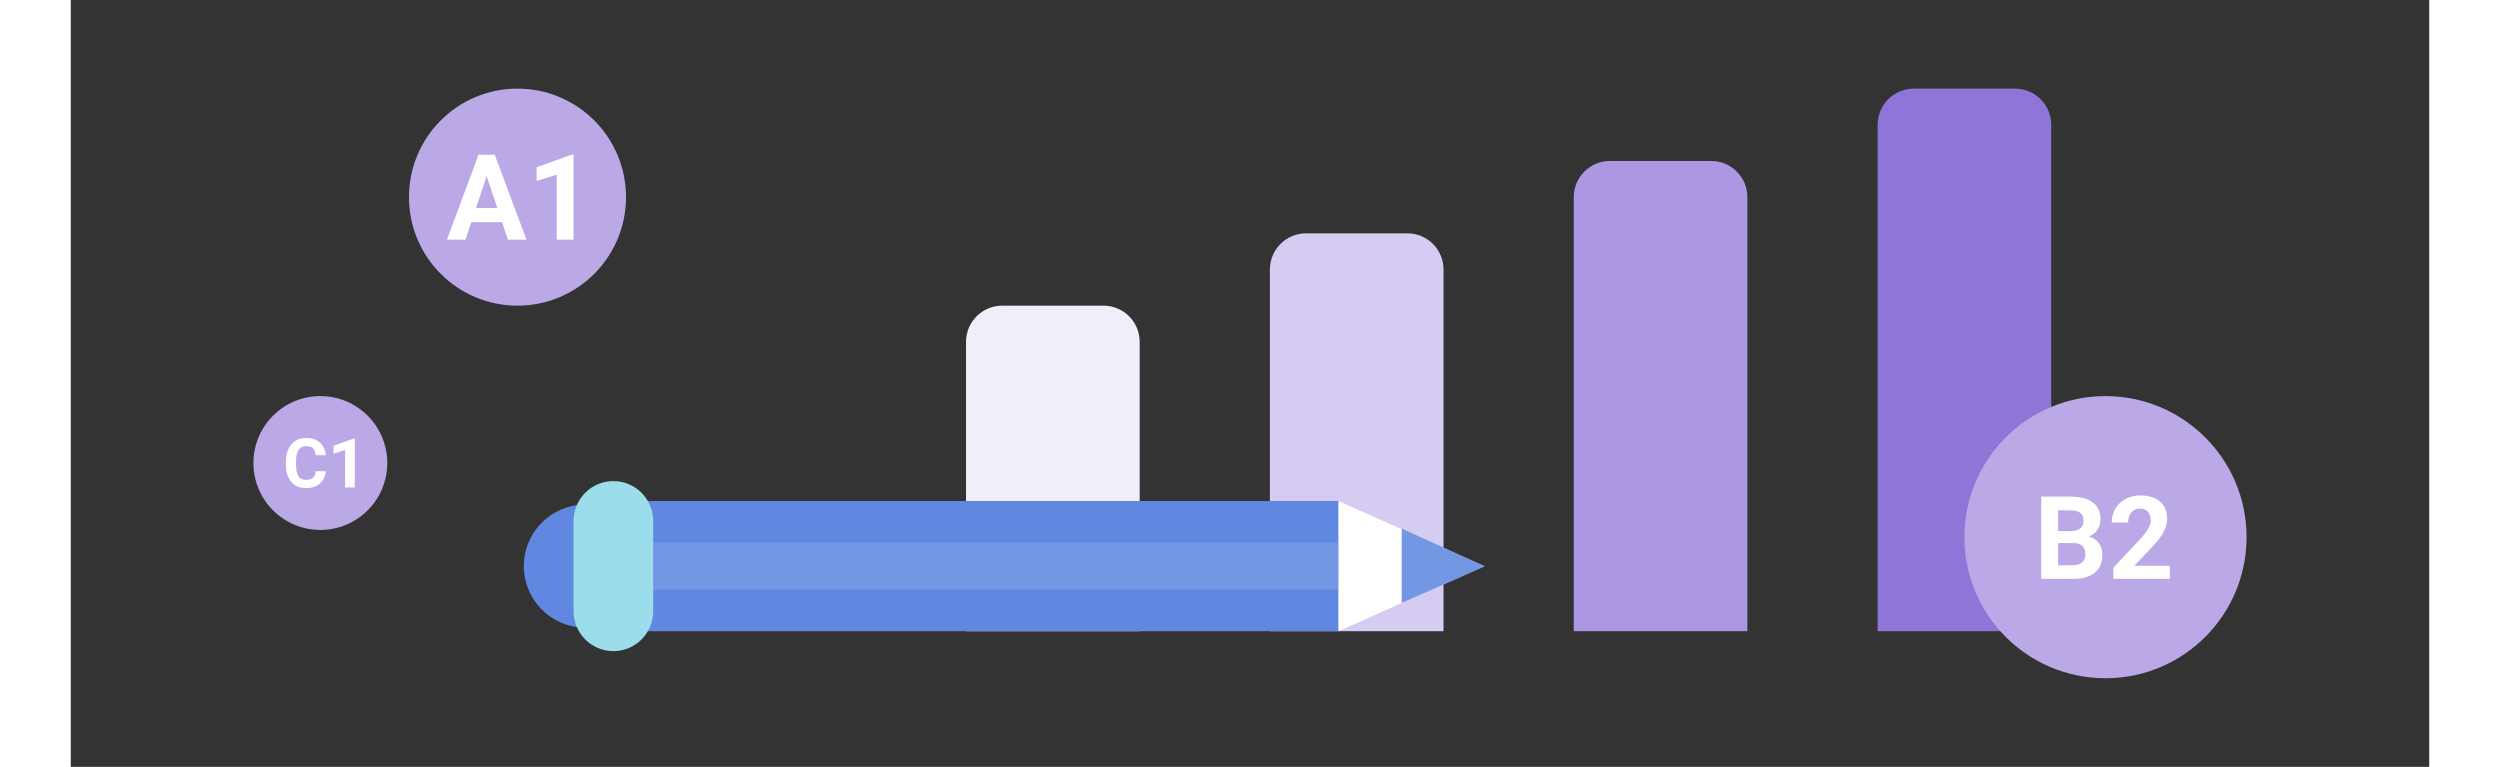
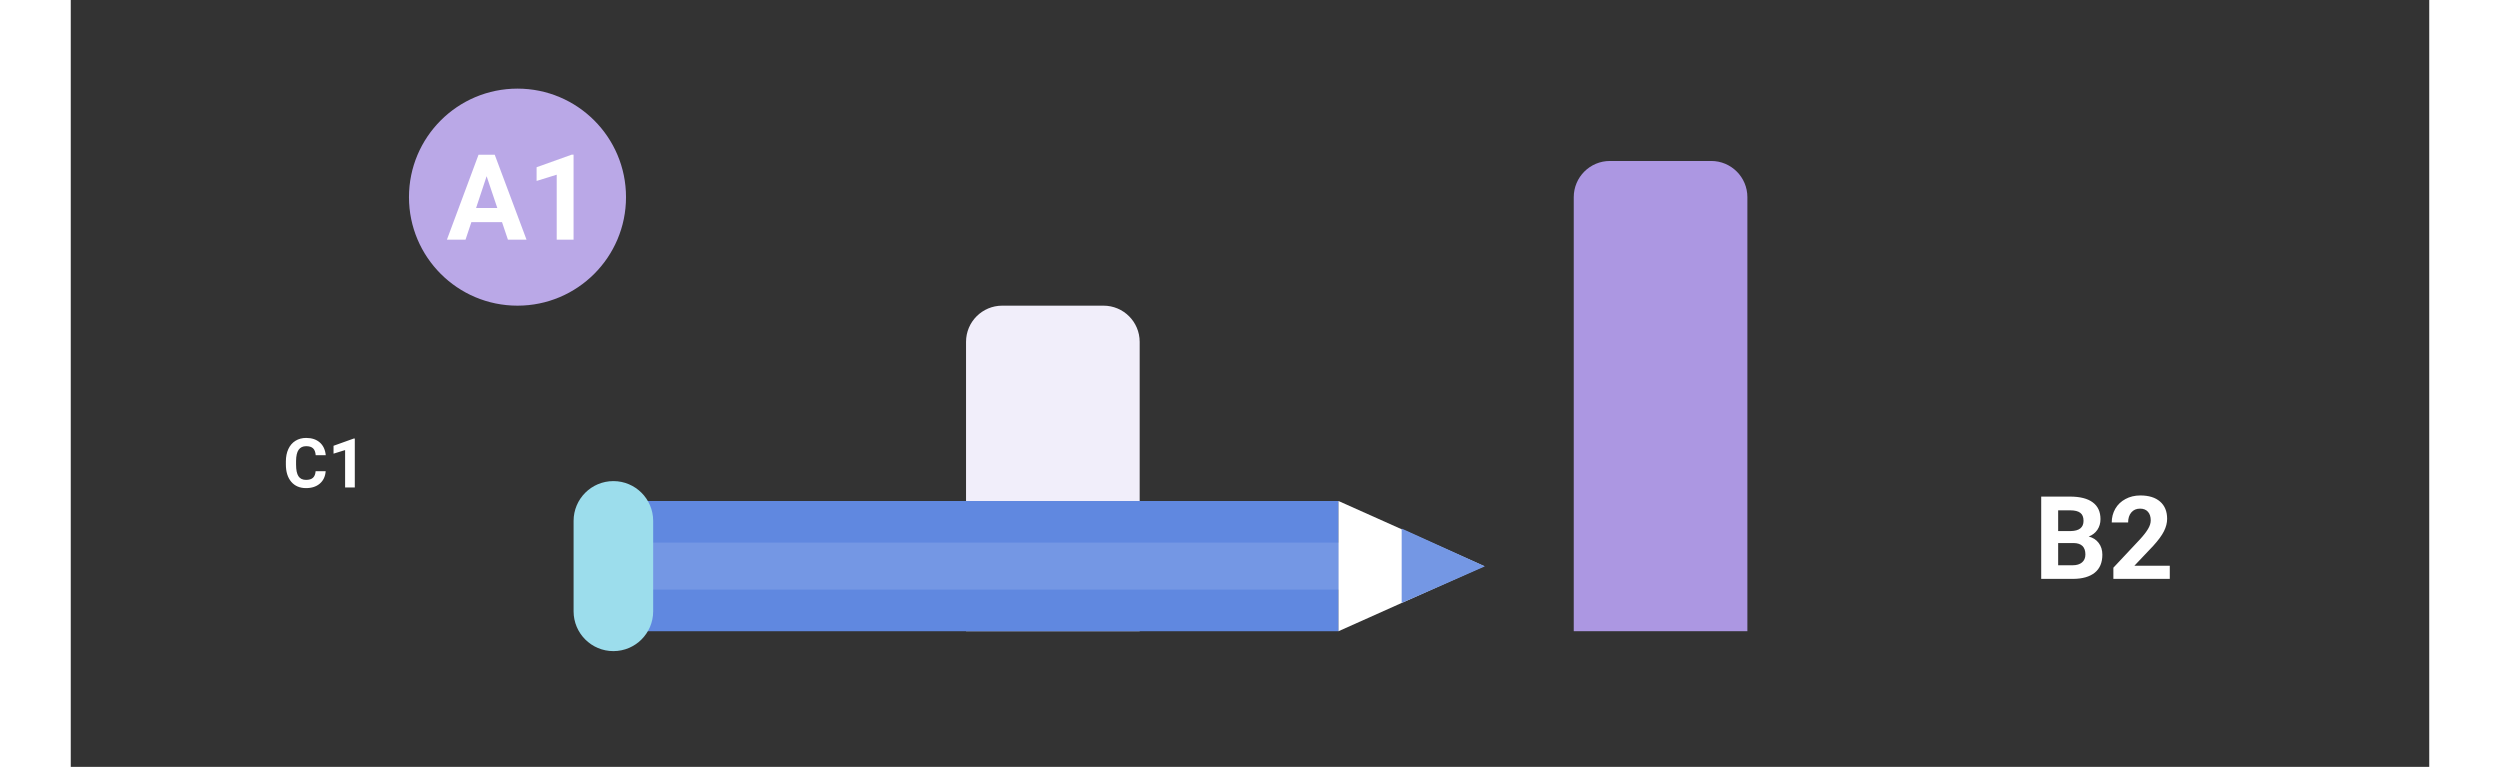
<svg xmlns="http://www.w3.org/2000/svg" width="326" height="100" viewBox="0 0 326 106" fill="none">
  <rect x="0" y="0" width="326" height="106" fill="#333333" stroke="none" />
-   <path d="M249.75 17.25C249.75 14.489 251.989 12.25 254.75 12.25H268.75C271.511 12.25 273.75 14.489 273.75 17.25V87.25H249.75V17.25Z" fill="#9075D9" />
  <path d="M207.75 27.25C207.75 24.489 209.989 22.25 212.75 22.25H226.75C229.511 22.25 231.75 24.489 231.75 27.25V87.25H207.75V27.25Z" fill="#AC97E2" />
-   <path d="M165.75 37.25C165.75 34.489 167.989 32.25 170.75 32.25H184.75C187.511 32.25 189.75 34.489 189.75 37.25V87.25H165.75V37.25Z" fill="#D6CBF1" />
  <path d="M123.75 47.25C123.75 44.489 125.989 42.25 128.75 42.25H142.75C145.511 42.25 147.75 44.489 147.75 47.25V87.25H123.75V47.25Z" fill="#F1EEFA" />
-   <circle cx="34.5" cy="64" r="9.25" fill="#BAA8E7" />
-   <circle cx="281.25" cy="74.25" r="19.5" fill="#BAA8E7" />
  <circle cx="61.75" cy="27.25" r="15" fill="#BAA8E7" />
  <path d="M59.612 30.707H55.373L54.567 33.125H51.996L56.364 21.391H58.605L62.997 33.125H60.426L59.612 30.707ZM56.026 28.749H58.959L57.484 24.357L56.026 28.749ZM69.5 33.125H67.171V24.147L64.391 25.01V23.116L69.25 21.375H69.5V33.125Z" fill="white" />
  <path d="M272.363 80.016V68.641H276.347C277.727 68.641 278.774 68.906 279.488 69.438C280.201 69.963 280.558 70.737 280.558 71.758C280.558 72.315 280.415 72.807 280.128 73.234C279.842 73.656 279.443 73.966 278.933 74.164C279.516 74.31 279.975 74.604 280.308 75.047C280.646 75.49 280.816 76.031 280.816 76.672C280.816 77.766 280.467 78.594 279.769 79.156C279.071 79.719 278.076 80.005 276.785 80.016H272.363ZM274.706 75.062V78.133H276.714C277.266 78.133 277.696 78.003 278.003 77.742C278.316 77.477 278.472 77.112 278.472 76.648C278.472 75.607 277.933 75.078 276.855 75.062H274.706ZM274.706 73.406H276.441C277.623 73.385 278.214 72.914 278.214 71.992C278.214 71.477 278.063 71.107 277.761 70.883C277.464 70.654 276.993 70.539 276.347 70.539H274.706V73.406ZM290.136 80.016H282.339V78.469L286.019 74.547C286.524 73.995 286.896 73.513 287.136 73.102C287.381 72.69 287.503 72.299 287.503 71.93C287.503 71.424 287.376 71.029 287.12 70.742C286.865 70.451 286.501 70.305 286.027 70.305C285.516 70.305 285.113 70.482 284.816 70.836C284.524 71.185 284.378 71.646 284.378 72.219H282.113C282.113 71.526 282.277 70.893 282.605 70.32C282.938 69.747 283.407 69.299 284.011 68.977C284.615 68.648 285.3 68.484 286.066 68.484C287.238 68.484 288.146 68.766 288.792 69.328C289.443 69.891 289.769 70.685 289.769 71.711C289.769 72.273 289.623 72.846 289.331 73.43C289.04 74.013 288.54 74.693 287.831 75.469L285.245 78.195H290.136V80.016Z" fill="white" />
  <path d="M35.237 65.127C35.185 65.853 34.916 66.425 34.431 66.842C33.949 67.259 33.312 67.468 32.521 67.468C31.655 67.468 30.974 67.177 30.476 66.596C29.982 66.012 29.734 65.212 29.734 64.195V63.782C29.734 63.133 29.849 62.561 30.077 62.067C30.306 61.572 30.632 61.194 31.056 60.931C31.482 60.665 31.977 60.532 32.539 60.532C33.318 60.532 33.946 60.741 34.422 61.158C34.898 61.575 35.173 62.161 35.247 62.915H33.856C33.822 62.479 33.7 62.164 33.49 61.969C33.283 61.772 32.966 61.673 32.539 61.673C32.076 61.673 31.728 61.84 31.496 62.173C31.267 62.504 31.15 63.019 31.144 63.717V64.227C31.144 64.957 31.253 65.49 31.473 65.827C31.695 66.164 32.045 66.332 32.521 66.332C32.95 66.332 33.27 66.235 33.48 66.04C33.694 65.842 33.816 65.538 33.847 65.127H35.237ZM39.262 67.375H37.922V62.211L36.322 62.707V61.617L39.118 60.616H39.262V67.375Z" fill="white" />
  <path d="M72.25 69.25H175.25V87.25H72.25V69.25Z" fill="#6088E0" />
  <rect x="75.004" y="75" width="100.25" height="6.5" fill="#7497E4" />
-   <circle cx="71.126" cy="78.25" r="8.501" fill="#6088E0" />
  <path d="M69.504 72C69.504 68.962 71.966 66.5 75.004 66.5C78.041 66.5 80.504 68.962 80.504 72V84.5C80.504 87.538 78.041 90 75.004 90C71.966 90 69.504 87.538 69.504 84.5V72Z" fill="#9CDDEC" />
  <path d="M195.348 78.25L175.234 87.249L175.234 69.251L195.348 78.25Z" fill="white" />
  <path d="M183.965 83.344V73.062L195.468 78.281L183.965 83.344Z" fill="#7497E4" />
</svg>